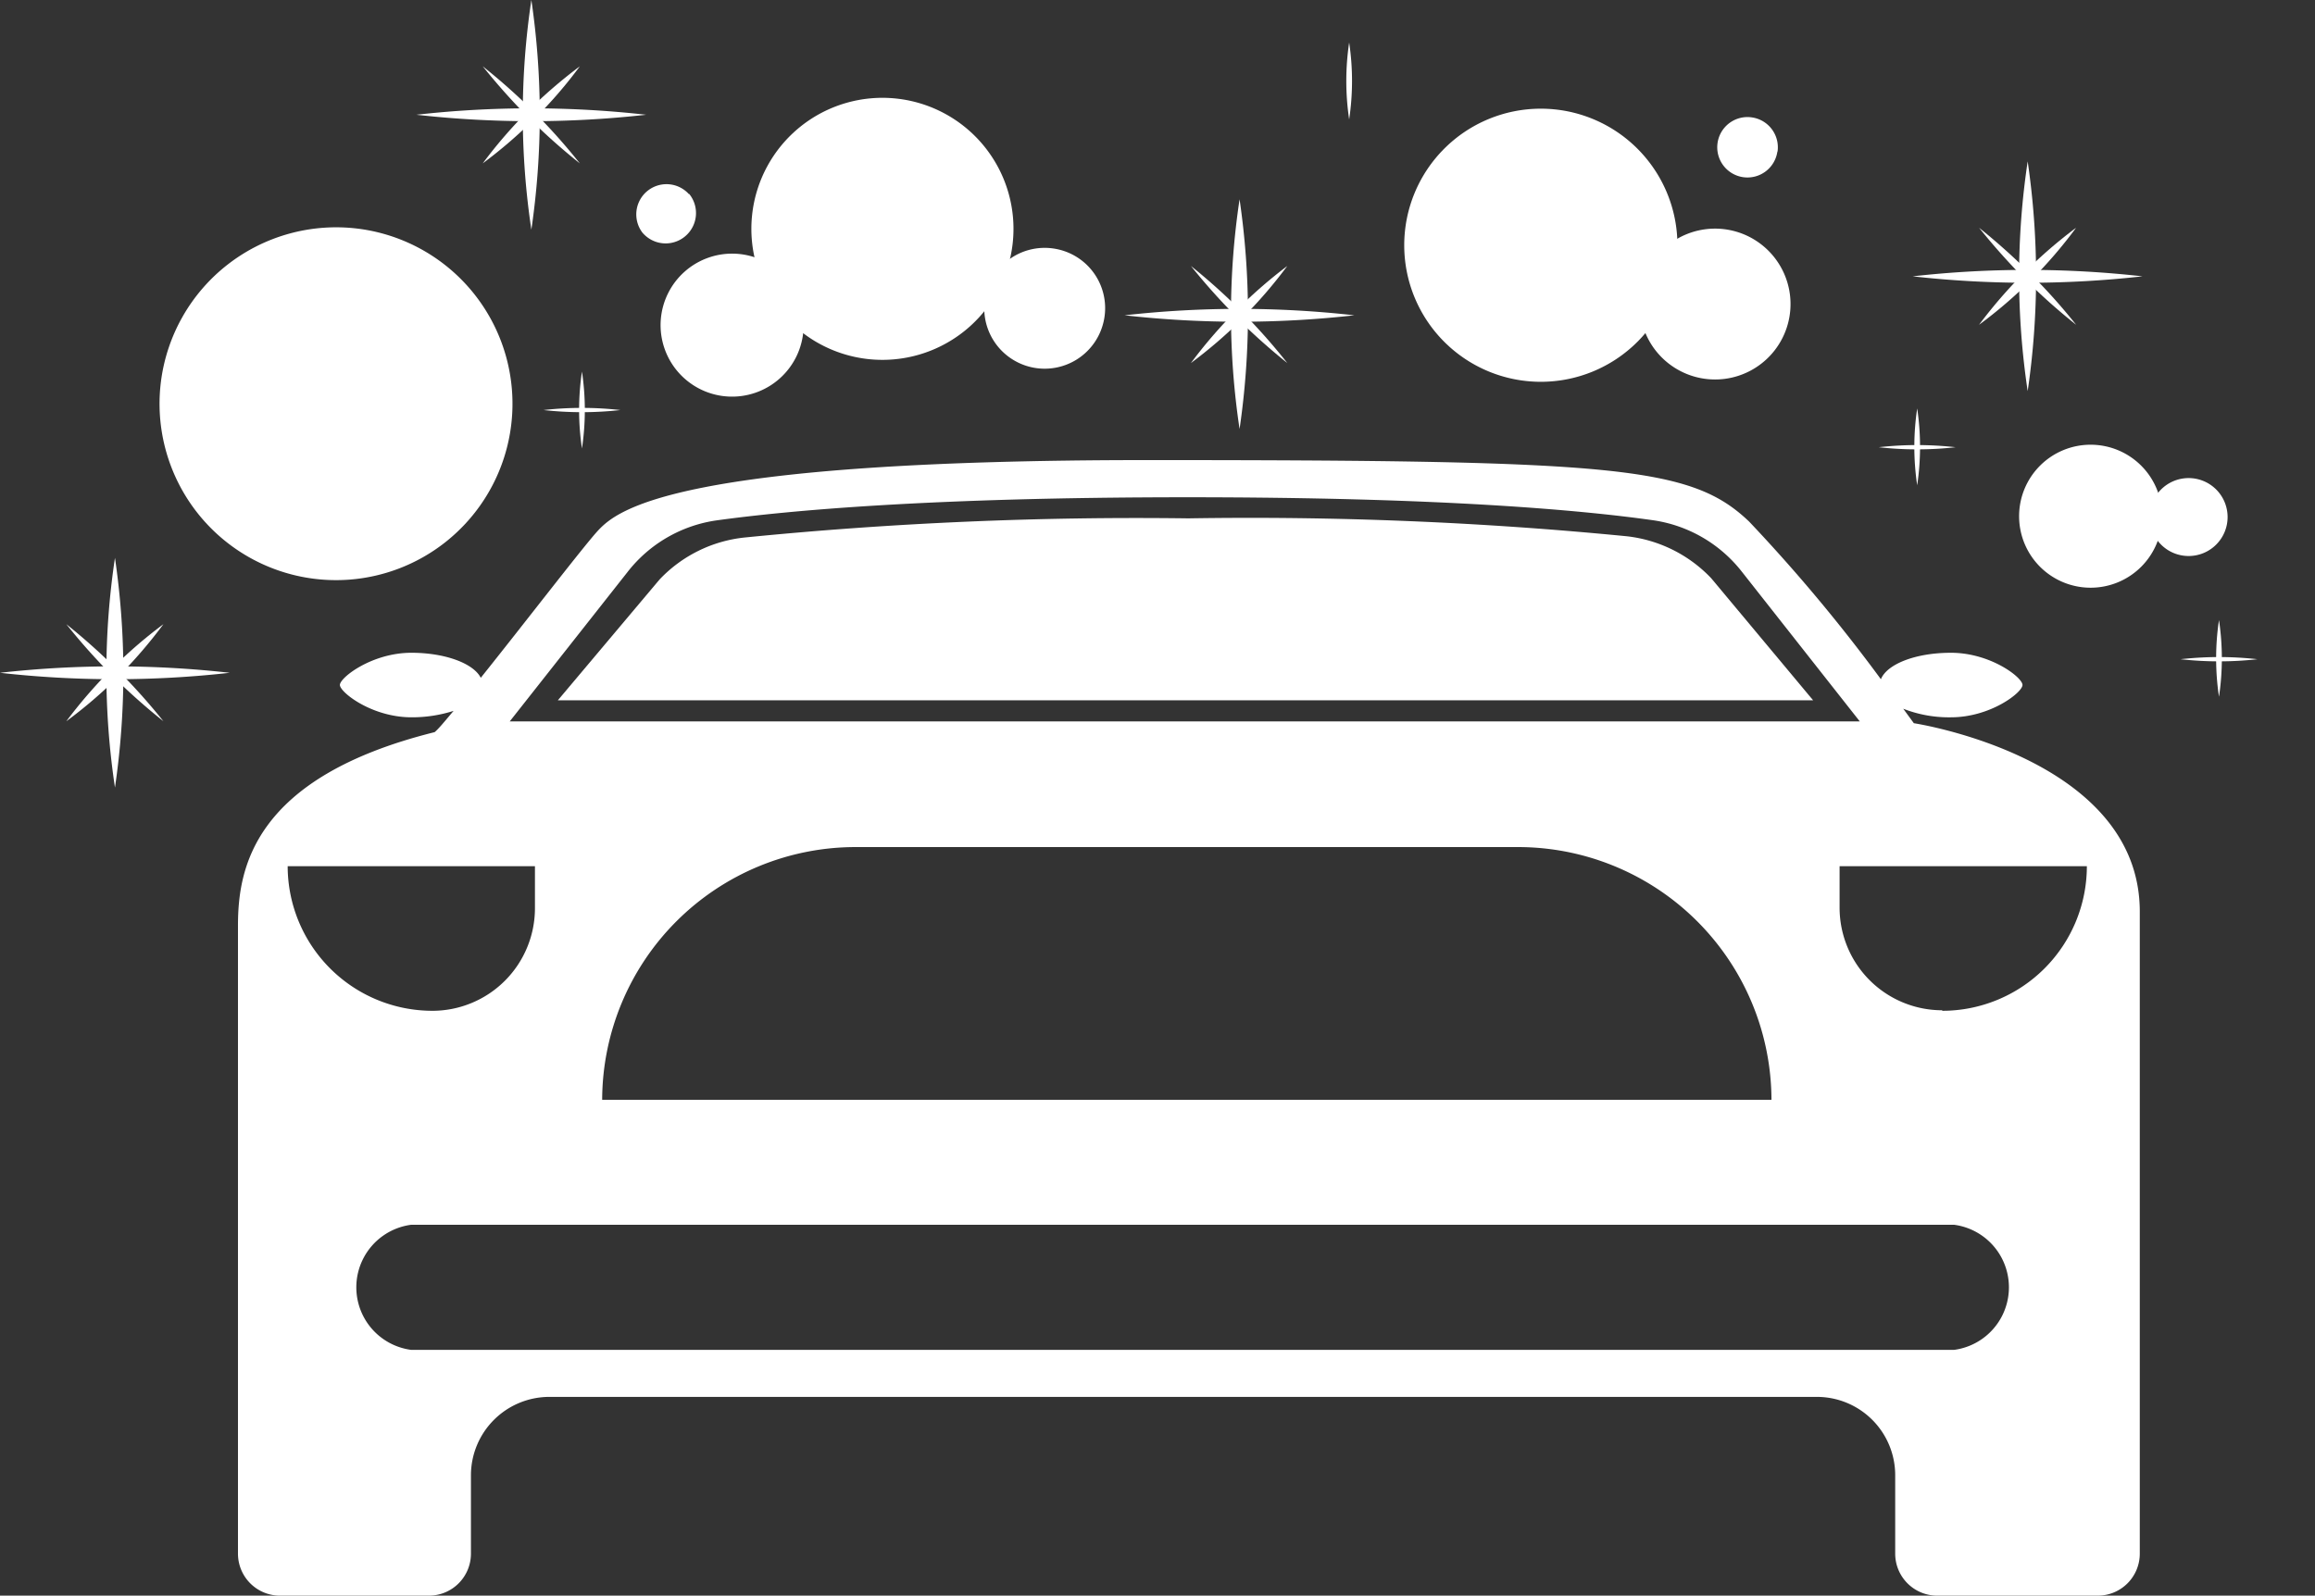
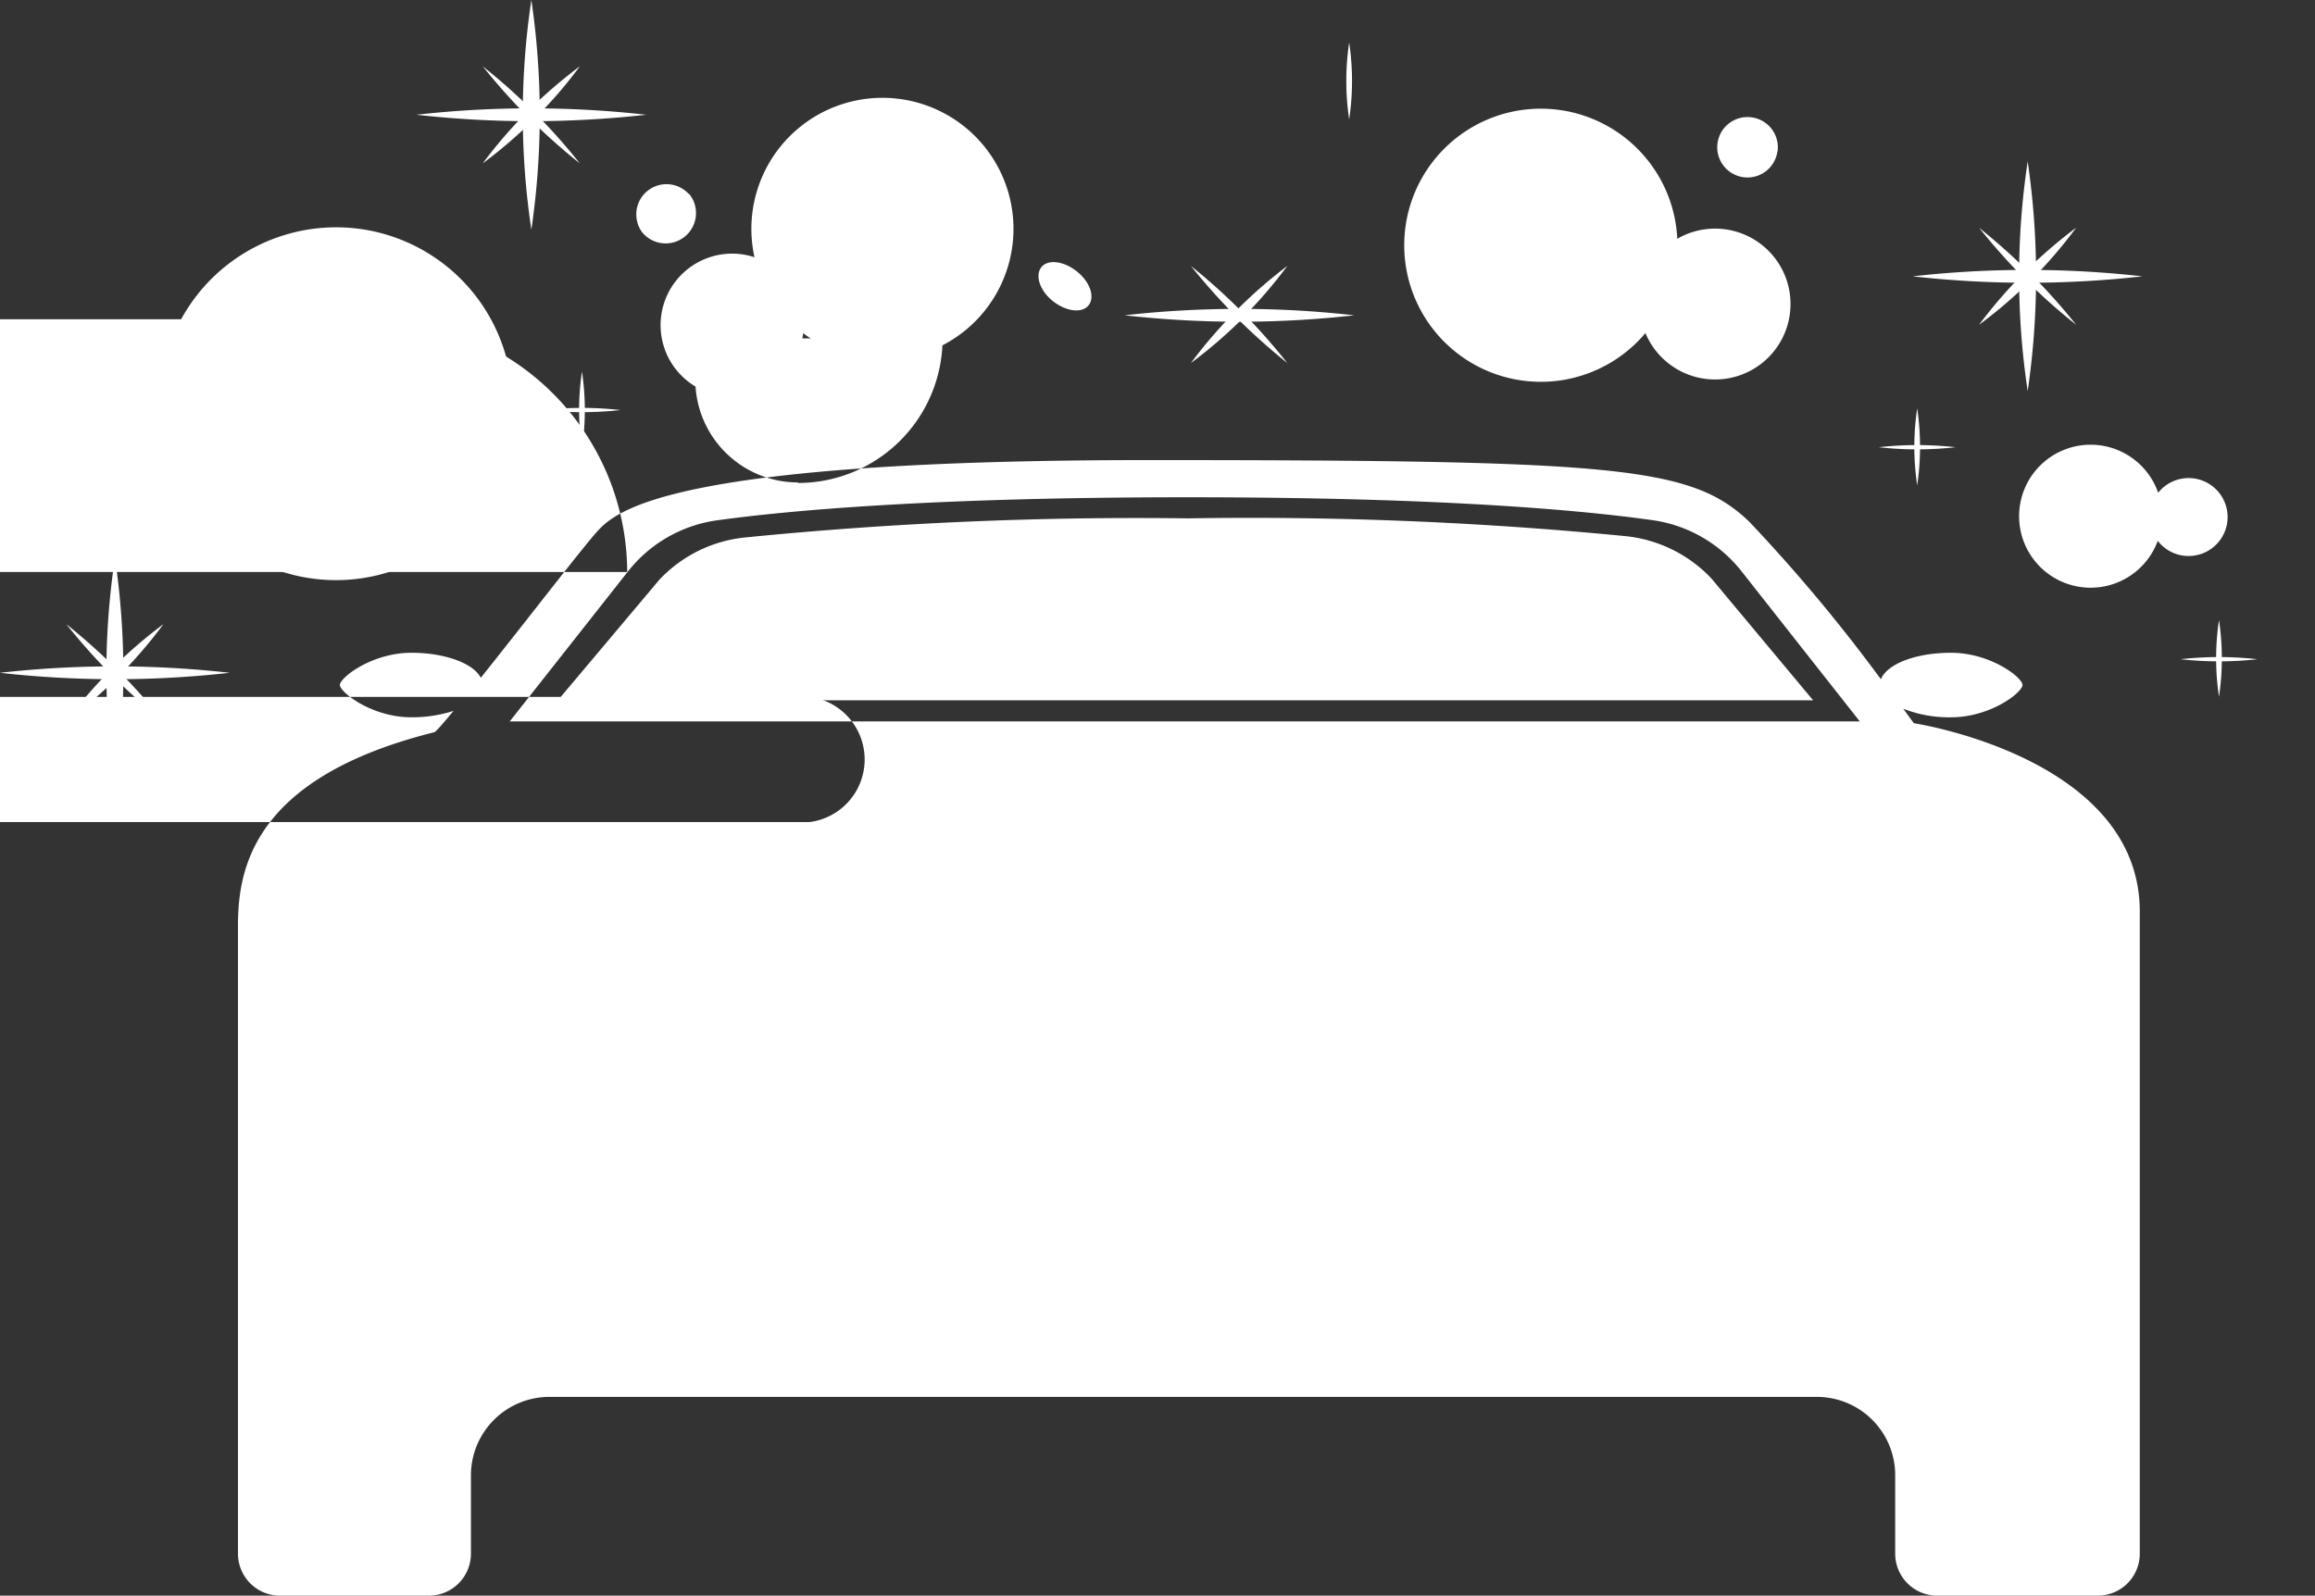
<svg xmlns="http://www.w3.org/2000/svg" viewBox="0 0 129.48 89.27">
  <rect x="0" y="0" width="129.48" height="89.27" fill="#333333" stroke="none" />
  <g fill="#fff">
-     <path d="m107.05 40.47-.6-.82a7 7 0 0 0 2.67.48c2.21 0 4-1.39 4-1.81s-1.79-1.8-4-1.8c-2 0-3.58.64-3.92 1.48a92.34 92.34 0 0 0 -7.37-8.82c-3.24-3.09-7.37-3.44-33.66-3.44s-29.61 2.76-30.71 3.93c-.75.8-4.08 5.14-6.57 8.25-.41-.81-2-1.4-3.88-1.4-2.21 0-4 1.39-4 1.8s1.79 1.81 4 1.81a7.65 7.65 0 0 0 2.36-.36c-.46.54-.83 1-1.06 1.19-10.19 2.54-11 7.67-11 10.83v35.13a2.35 2.35 0 0 0 2.34 2.35h8.35a2.35 2.35 0 0 0 2.34-2.35v-4.39a4.39 4.39 0 0 1 4.38-4.38h70.91a4.38 4.38 0 0 1 4.37 4.38v4.39a2.35 2.35 0 0 0 2.34 2.35h9a2.35 2.35 0 0 0 2.34-2.35v-35.92c0-8.63-12.64-10.54-12.64-10.54m-71.94-8.46a7.69 7.69 0 0 1 5-2.89c4-.55 12-1.29 26.32-1.29s22.09.73 26 1.28a7.7 7.7 0 0 1 5 2.88l6.6 8.38h-75.51zm64 29.53h-65.42a14.18 14.18 0 0 1 14.18-14.14h37a14.18 14.18 0 0 1 14.22 14.18m-83-13.11h13.84v2.35a5.74 5.74 0 0 1 -5.74 5.74 8.1 8.1 0 0 1 -8.09-8.09m93.17 27.06h-86.26a3.53 3.53 0 0 1 0-7h86.29a3.53 3.53 0 0 1 0 7m-.66-19a5.74 5.74 0 0 1 -5.74-5.74v-2.32h13.83a8.09 8.09 0 0 1 -8.09 8.09" />
+     <path d="m107.05 40.47-.6-.82a7 7 0 0 0 2.67.48c2.21 0 4-1.39 4-1.81s-1.79-1.8-4-1.8c-2 0-3.58.64-3.92 1.48a92.34 92.34 0 0 0 -7.37-8.82c-3.24-3.09-7.37-3.44-33.66-3.44s-29.61 2.76-30.71 3.93c-.75.8-4.08 5.14-6.57 8.25-.41-.81-2-1.4-3.88-1.4-2.21 0-4 1.39-4 1.8s1.79 1.81 4 1.81a7.65 7.65 0 0 0 2.36-.36c-.46.54-.83 1-1.06 1.19-10.19 2.54-11 7.67-11 10.83v35.13a2.35 2.35 0 0 0 2.34 2.35h8.35a2.35 2.35 0 0 0 2.34-2.35v-4.39a4.39 4.39 0 0 1 4.38-4.38h70.91a4.38 4.38 0 0 1 4.37 4.38v4.39a2.35 2.35 0 0 0 2.34 2.35h9a2.35 2.35 0 0 0 2.34-2.35v-35.92c0-8.63-12.64-10.54-12.64-10.54m-71.94-8.46a7.69 7.69 0 0 1 5-2.89c4-.55 12-1.29 26.32-1.29s22.09.73 26 1.28a7.7 7.7 0 0 1 5 2.88l6.6 8.38h-75.51zh-65.42a14.18 14.18 0 0 1 14.18-14.14h37a14.18 14.18 0 0 1 14.22 14.18m-83-13.11h13.84v2.35a5.74 5.74 0 0 1 -5.74 5.74 8.1 8.1 0 0 1 -8.09-8.09m93.17 27.06h-86.26a3.53 3.53 0 0 1 0-7h86.29a3.53 3.53 0 0 1 0 7m-.66-19a5.74 5.74 0 0 1 -5.74-5.74v-2.32h13.83a8.09 8.09 0 0 1 -8.09 8.09" />
    <path d="m75.62 4.53a14.58 14.58 0 0 1 -.16 2.15 14.53 14.53 0 0 1 0-4.3 14.58 14.58 0 0 1 .16 2.15" />
    <path d="m32.71 22.94a14.58 14.58 0 0 1 -.16 2.15 14.53 14.53 0 0 1 0-4.3 14.58 14.58 0 0 1 .16 2.15" />
    <path d="m32.55 23.06a19.56 19.56 0 0 1 -2.15-.12 19.56 19.56 0 0 1 2.15-.12 19.33 19.33 0 0 1 2.15.12 19.33 19.33 0 0 1 -2.15.12" />
    <path d="m107.39 25a14.75 14.75 0 0 1 -.16 2.15 14.75 14.75 0 0 1 -.16-2.15 14.58 14.58 0 0 1 .16-2.15 14.58 14.58 0 0 1 .16 2.15" />
    <path d="m107.23 25.14a19.33 19.33 0 0 1 -2.15-.12 19.33 19.33 0 0 1 2.15-.12 19.56 19.56 0 0 1 2.15.12 19.56 19.56 0 0 1 -2.15.12" />
    <path d="m124.27 36.84a14.52 14.52 0 0 1 -.16 2.14 14.46 14.46 0 0 1 0-4.29 14.58 14.58 0 0 1 .16 2.15" />
    <path d="m124.11 37a19.56 19.56 0 0 1 -2.15-.12 19.56 19.56 0 0 1 2.15-.12 19.33 19.33 0 0 1 2.15.12 19.33 19.33 0 0 1 -2.15.12" />
    <path d="m113.88 15.46a44.29 44.29 0 0 1 -.47 6.42 43.24 43.24 0 0 1 0-12.85 44.52 44.52 0 0 1 .47 6.43" />
    <path d="m113.41 15.82a57.85 57.85 0 0 1 -6.43-.36 57.51 57.51 0 0 1 12.85 0 57.77 57.77 0 0 1 -6.42.36" />
    <path d="m113.61 15.66a25.73 25.73 0 0 1 -2.92 2.51 26.87 26.87 0 0 1 5.43-5.43 25.73 25.73 0 0 1 -2.51 2.92" />
    <path d="m113.25 15.61a36.12 36.12 0 0 1 -2.56-2.87 35.18 35.18 0 0 1 2.87 2.57 32.93 32.93 0 0 1 2.56 2.86 33.85 33.85 0 0 1 -2.87-2.56" />
-     <path d="m69.8 17.59a44.52 44.52 0 0 1 -.47 6.41 43.24 43.24 0 0 1 0-12.85 44.47 44.47 0 0 1 .47 6.42" />
    <path d="m69.33 18a57.85 57.85 0 0 1 -6.43-.36 57.51 57.51 0 0 1 12.85 0 57.54 57.54 0 0 1 -6.42.36" />
    <path d="m69.53 17.79a26.52 26.52 0 0 1 -2.92 2.52 26.52 26.52 0 0 1 2.52-2.92 26.2 26.2 0 0 1 2.87-2.51 26.2 26.2 0 0 1 -2.51 2.91" />
    <path d="m69.18 17.75a35.18 35.18 0 0 1 -2.57-2.87 33.74 33.74 0 0 1 5.39 5.43 35.07 35.07 0 0 1 -2.86-2.56" />
    <path d="m30.19 6.42a44.52 44.52 0 0 1 -.47 6.43 43.24 43.24 0 0 1 0-12.85 44.47 44.47 0 0 1 .47 6.42" />
    <path d="m29.72 6.78a57.85 57.85 0 0 1 -6.43-.36 57.51 57.51 0 0 1 12.85 0 57.77 57.77 0 0 1 -6.42.36" />
    <path d="m29.92 6.62a26.52 26.52 0 0 1 -2.92 2.52 26.52 26.52 0 0 1 2.52-2.92 27.56 27.56 0 0 1 2.91-2.51 25.18 25.18 0 0 1 -2.51 2.91" />
    <path d="m29.56 6.58a36.12 36.12 0 0 1 -2.56-2.87 33.74 33.74 0 0 1 5.43 5.43 33.85 33.85 0 0 1 -2.87-2.56" />
    <path d="m6.9 37.64a44.29 44.29 0 0 1 -.47 6.42 43.24 43.24 0 0 1 0-12.85 44.52 44.52 0 0 1 .47 6.43" />
    <path d="m6.43 38a57.85 57.85 0 0 1 -6.43-.36 57.51 57.51 0 0 1 12.85 0 57.77 57.77 0 0 1 -6.42.36" />
    <path d="m6.63 37.84a25.73 25.73 0 0 1 -2.92 2.51 27 27 0 0 1 2.52-2.91 26 26 0 0 1 2.91-2.52 27 27 0 0 1 -2.51 2.92" />
    <path d="m6.27 37.79a33.85 33.85 0 0 1 -2.56-2.87 35.18 35.18 0 0 1 2.87 2.57 34.75 34.75 0 0 1 2.56 2.86 33.85 33.85 0 0 1 -2.87-2.56" />
    <path d="m120.93 28.88a4 4 0 1 1 -4-4 4 4 0 0 1 4 4" />
    <path d="m119.74 28.11c-.32.6-1.37.67-2.33.15s-1.48-1.43-1.15-2 1.37-.67 2.33-.15 1.48 1.43 1.15 2" />
    <path d="m42.67 14.58a4 4 0 1 1 -5.3 1.82 4 4 0 0 1 5.3-1.82" />
    <path d="m41.46 15.31c.4.56 0 1.52-.89 2.16s-1.94.7-2.34.14 0-1.53.89-2.16 1.94-.7 2.34-.14" />
    <path d="m55.06 8.2a7.33 7.33 0 1 1 -10.31-1.1 7.33 7.33 0 0 1 10.31 1.1" />
    <path d="m52.46 8.47c.23 1.25-1.19 2.56-3.18 2.92s-3.79-.34-4-1.59 1.19-2.56 3.18-2.92 3.79.34 4 1.59" />
    <path d="m20 12.79a9.87 9.87 0 1 1 -11 8.57 9.88 9.88 0 0 1 11-8.57" />
    <path d="m17.76 15.48c1.39 1 1.24 3.59-.34 5.81s-4 3.22-5.39 2.23-1.24-3.6.34-5.82 4-3.22 5.39-2.22" />
    <path d="m93.82 13.72a7.64 7.64 0 1 1 -7.64-7.64 7.64 7.64 0 0 1 7.64 7.64" />
    <path d="m91.54 12.24c-.63 1.16-2.65 1.29-4.5.29s-2.85-2.76-2.22-3.92 2.64-1.3 4.49-.3 2.85 2.76 2.23 3.93" />
    <path d="m99.25 19.61a4.22 4.22 0 1 1 -.72-5.92 4.22 4.22 0 0 1 .72 5.92" />
    <path d="m98.76 18.19c-.66.29-1.59-.34-2.05-1.4s-.3-2.17.37-2.47 1.59.34 2 1.41.3 2.17-.37 2.46" />
-     <path d="m61.74 17.93a3.38 3.38 0 1 1 -2.66-4 3.37 3.37 0 0 1 2.66 4" />
    <path d="m60.88 17.09c-.37.45-1.26.34-2-.25s-1-1.45-.63-1.9 1.26-.34 2 .26 1 1.44.63 1.89" />
    <path d="m99.41 8.48a1.69 1.69 0 1 1 -1.41-1.91 1.69 1.69 0 0 1 1.42 1.91" />
    <path d="m99 8.08c-.18.24-.62.2-1-.08s-.53-.69-.35-.93.62-.19 1 .09.53.69.36.92" />
    <path d="m38.54 10.84a1.69 1.69 0 0 1 -2.62 2.16 1.69 1.69 0 0 1 2.62-2.13" />
    <path d="m37.94 10.91c.05.28-.27.59-.73.67s-.87-.07-.93-.36.28-.59.73-.68.88.08.93.37" />
    <path d="m124.43 29.75a2.18 2.18 0 1 1 -1.19-2.84 2.18 2.18 0 0 1 1.19 2.84" />
    <path d="m124 29.11c-.3.24-.84.06-1.22-.41s-.46-1-.17-1.27.84-.06 1.22.41.46 1 .17 1.27" />
    <path d="m36.89 32.42a7.64 7.64 0 0 1 4.77-2.35 221 221 0 0 1 24.8-1.07 215.8 215.8 0 0 1 24.51 1 7.69 7.69 0 0 1 4.74 2.35l5.7 6.83h-70.21z" />
  </g>
  <path d="m7.66 89.19h24.29" fill="#999" />
  <path d="m34.79 89.19h3.59" fill="#999" />
  <path d="m3.64 89.19h1.69" fill="#999" />
-   <path d="m98.76 89.19h24.3" fill="#999" />
  <path d="m125.9 89.19h3.58" fill="#999" />
  <path d="m94.74 89.19h1.69" fill="#999" />
</svg>